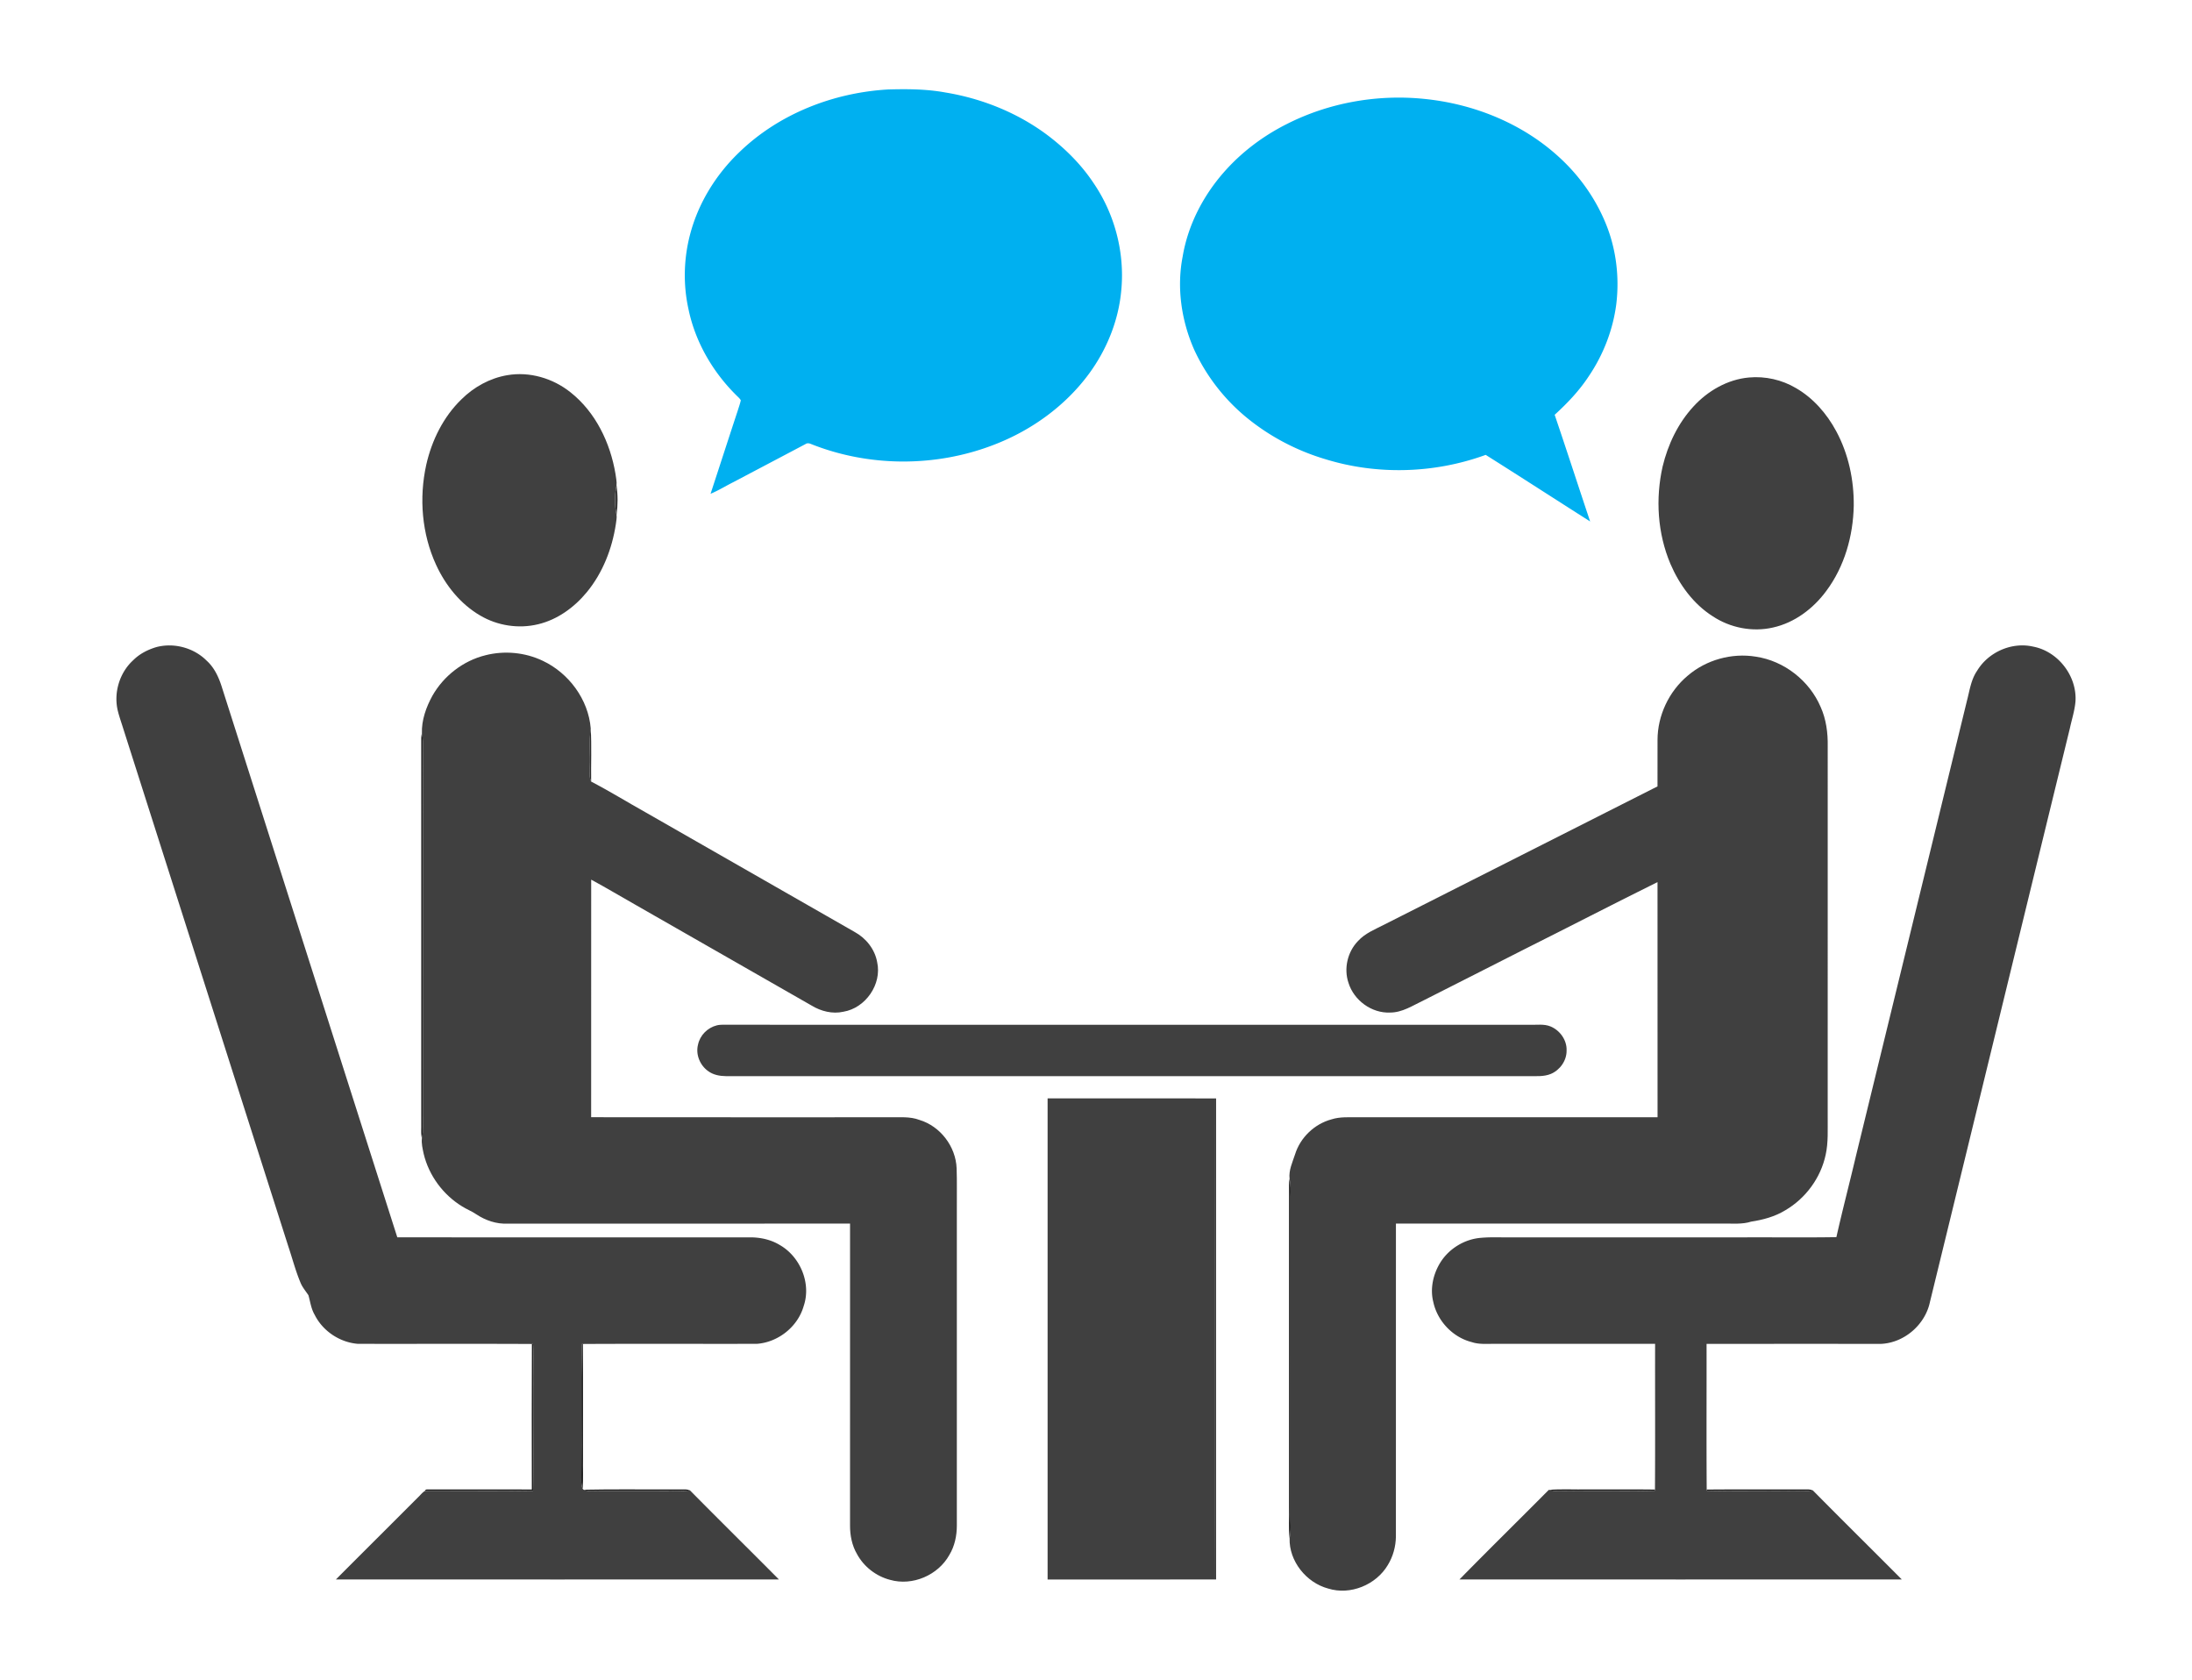
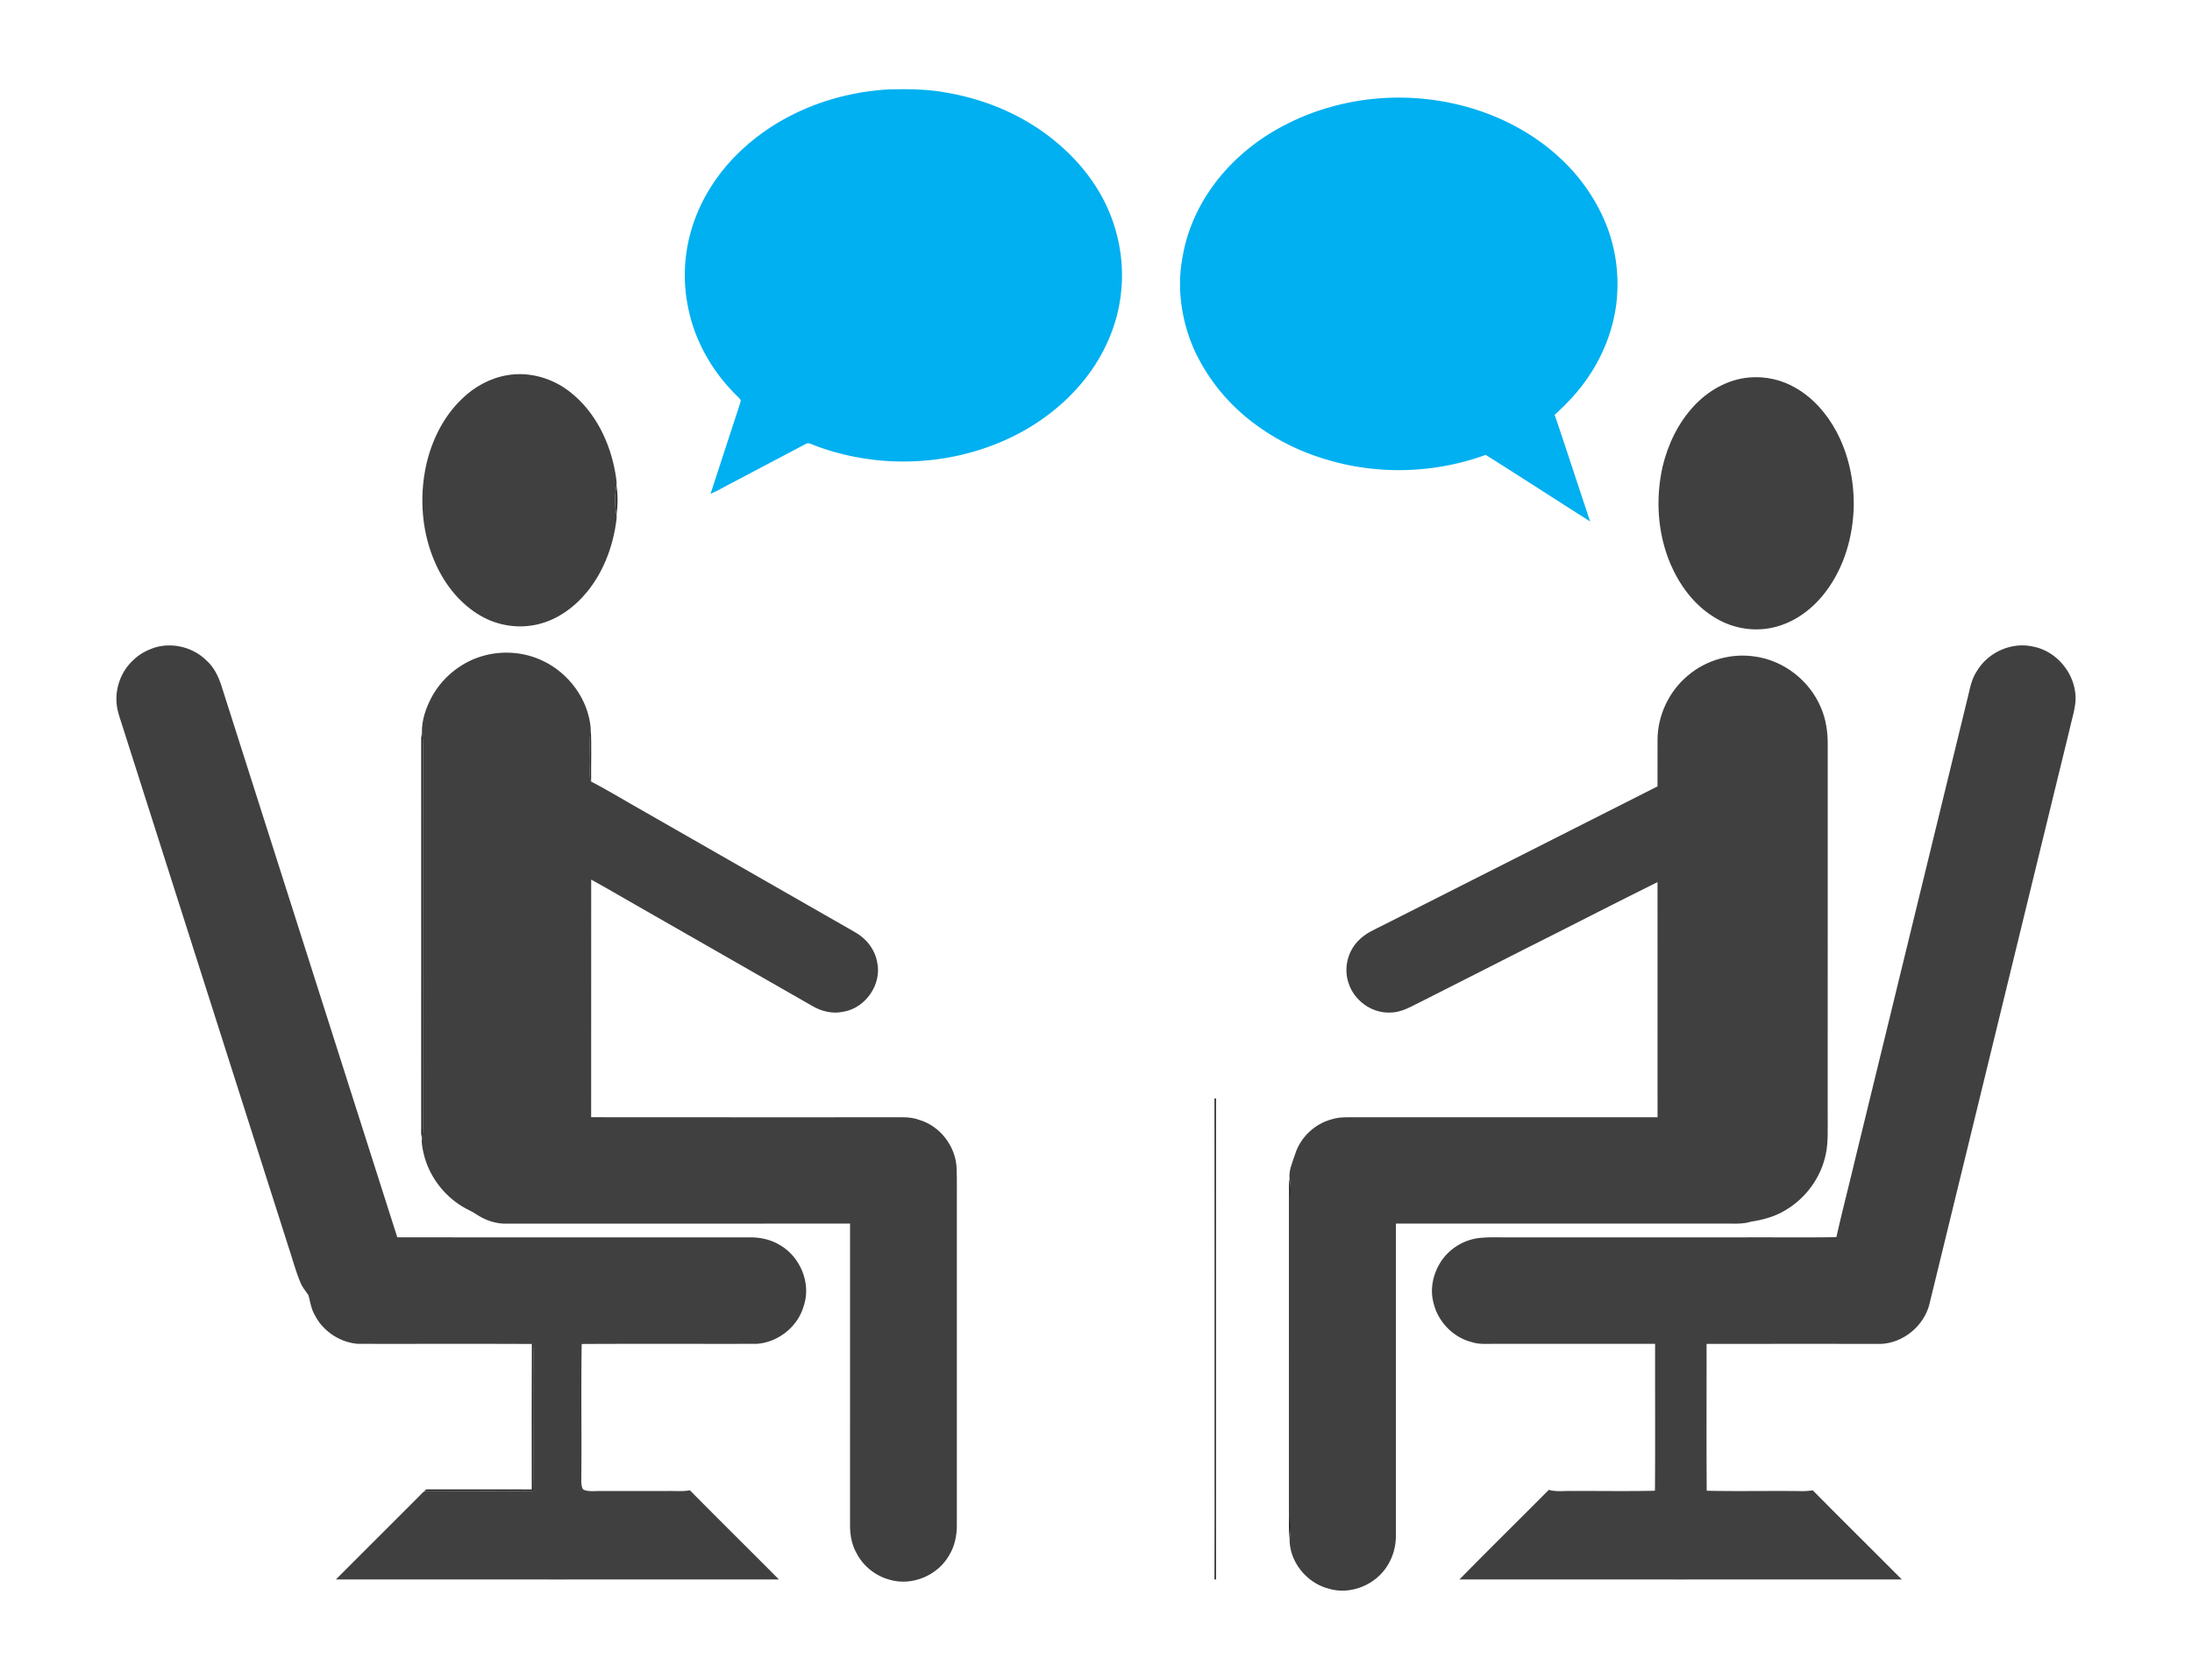
<svg xmlns="http://www.w3.org/2000/svg" viewBox="300.843 28.779 1979.157 1516.727">
  <path fill="#00B0F0" d="M967.945 166.615c35.822-34.936 85.152-54.194 134.77-57.064 17.252-.476 34.615-.41 51.645 2.715 32.41 5.318 63.79 17.75 90.382 37.152 16.865 12.432 32.067 27.38 43.646 44.909 19.202 28.2 28.2 63.202 24.798 97.152-2.493 26.76-12.909 52.532-28.687 74.205-21.507 29.452-52.233 51.59-86.139 64.632-52.565 20.388-112.797 20.233-165.185-.632-1.618-.698-3.446-1.063-4.986.011-21.707 11.48-43.435 22.914-65.153 34.372-6.914 3.446-13.496 7.567-20.631 10.548 8.21-25.02 16.288-50.094 24.554-75.091.93-3.125 2.105-6.183 2.748-9.385a13.282 13.282 0 00-2.006-2.493c-22.449-21.485-39.036-49.463-45.285-80.034-4.798-21.85-4.255-44.875 1.34-66.526 7.302-28.366 23.158-54.205 44.189-74.471zM1462.803 140.72c37.806-19.169 81.186-26.88 123.28-22.714 45.729 4.398 90.726 22.67 124.332 54.382 17.142 16.077 30.959 35.734 39.967 57.462 9.662 23.18 12.81 48.854 9.784 73.729-3.047 23.302-11.811 45.762-25.008 65.163-8.499 12.92-19.224 24.155-30.604 34.549 10.88 32.033 21.285 64.221 32.022 96.31-31.468-20-62.748-40.277-94.294-60.133-46.26 16.864-97.96 18.404-145.019 3.823-26.593-7.945-51.634-21.286-72.864-39.18-19.28-16.333-34.925-36.876-45.44-59.856-11.469-26.15-15.78-55.779-10.272-83.934 4.731-28.144 18.283-54.437 37.02-75.834 15.889-18.182 35.545-32.952 57.096-43.767z" />
  <path fill="#404040" d="M758.792 367.535c20.21-3.513 41.374 2.792 57.263 15.523 22.582 17.906 35.8 45.496 40.499 73.53.377 3.445 1.363 6.925.942 10.415-1.773 8.731-1.862 17.983.044 26.703.388 2.737-.366 5.485-.632 8.21-3.368 22.25-11.844 44.079-26.249 61.552-11.324 13.718-26.493 24.787-44 28.942-17.607 4.255-36.742 1.296-52.321-7.933-17.75-10.383-31.18-27.103-39.712-45.64-12.92-28.034-15.557-60.344-8.93-90.372 4.985-22.06 15.423-43.313 31.81-59.157 11.203-11.114 25.663-19.125 41.286-21.773zM1879.956 369.607c14.714-1.341 29.784 2.038 42.493 9.584 15.634 9.03 27.845 23.136 36.332 38.925 11.047 20.532 16.045 44 15.812 67.225-.532 27.28-8.333 54.925-24.776 76.964-11.712 15.911-28.576 28.687-48.077 33.03-18.56 4.288-38.693.333-54.516-10.172-17.451-11.08-30.072-28.487-38.15-47.268-11.678-27.58-13.606-58.848-7.046-87.945 4.797-19.878 13.861-38.992 27.8-54.116 12.953-14.172 30.793-24.499 50.128-26.227z" />
  <path fill="#393939" d="M857.54 493.706c-1.906-8.72-1.817-17.972-.044-26.703 1.307 8.842 1.263 17.85.044 26.703z" />
  <path fill="#404040" d="M441.496 613.174c15.989-4.465 34.194.322 45.917 12.1 7.213 6.471 11.246 15.646 14.027 24.754 52.72 165.296 105.374 330.615 158.128 495.9 106.737.066 213.473.011 320.221.033 8.72.222 17.53 2.305 25.042 6.859 18.57 10.56 28.643 34.67 21.662 55.114-5.274 18.67-22.97 32.73-42.238 34.15-52.377.12-104.765-.145-157.13.132l-1.075.1c-.654 40.92.077 81.872-.355 122.814-.066 2.66.166 5.385 1.252 7.878.21.2.632.599.831.798 4.599 1.961 9.696 1.086 14.549 1.186 20.676-.067 41.363.022 62.05-.045 6.46-.077 12.975.588 19.38-.631 26.636 26.991 53.65 53.617 80.376 80.52-133.34.023-266.693.023-400.033 0 24.709-24.775 49.518-49.462 74.238-74.216 2.05-1.883 3.712-4.254 6.116-5.673 32.577-.088 65.164.288 97.74-.177.487-32.399.066-64.809.2-97.208-.178-11.756.376-23.523-.222-35.257l-1.064-.089c-52.377-.277-104.776-.011-157.163-.133-16.355-1.307-31.668-11.523-38.992-26.227-3.169-5.396-3.967-11.679-5.596-17.596-2.515-3.845-5.617-7.346-7.29-11.678-4.4-10.516-7.236-21.596-10.87-32.377-49.651-155.7-99.28-311.413-148.92-467.114-1.64-5.363-3.568-10.648-4.942-16.077-4.166-16.377 1.308-34.848 13.84-46.205 5.595-5.596 12.797-9.319 20.32-11.635zM2086.006 634.36c10.15-16.875 31.368-26.227 50.637-21.75 22.515 4.299 39.667 26.659 38.15 49.495-.699 8.166-3.27 16-4.998 23.978-42.205 172.742-84.21 345.53-126.415 518.26-4.31 20.51-23.225 36.864-44.21 37.784-52.488-.033-104.976-.022-157.463-.01.077 43.844-.178 87.7.121 131.545l.111 1.064c28.366.653 56.765-.056 85.141.332a56.896 56.896 0 0010.527-.72c26.615 26.98 53.629 53.607 80.365 80.499-133.13.022-266.249.033-399.368-.012 26.637-27.202 53.861-53.872 80.676-80.908 7.08 2.039 14.482.742 21.717 1.041 24.665-.144 49.363.355 74.017-.232l.1-1.064c.287-43.845.033-87.712.121-131.568-48.388.022-96.775.011-145.152.011-6.848-.088-13.85.632-20.443-1.595-17.186-4.344-31.025-19.059-34.693-36.333-3.003-11.978-.11-24.908 6.26-35.302 7.945-12.886 22.272-21.54 37.386-22.548 9.34-.798 18.736-.177 28.11-.366h208.31c27.968-.133 55.945.266 83.912-.2 5.452-24.32 11.79-48.431 17.507-72.697 33.485-137.175 66.903-274.36 100.355-411.546 2.438-9.23 3.667-19.114 9.219-27.158z" />
  <path fill="#404040" d="M739.102 620.399c17.153-4.388 35.812-2.637 51.812 4.997 23.535 11.092 41.175 34.914 43.302 61.03-1.673 11.557-.31 23.27-.787 34.904.189 4.343-.864 9.063 1.164 13.119 16.897 8.775 33.097 18.814 49.717 28.1 62.715 35.855 125.43 71.711 188.111 107.623 10.36 5.64 18.36 15.645 20.421 27.38 4.41 19.888-10.482 41.351-30.47 44.686-9.873 2.227-20.189-.388-28.71-5.551-52.642-30.105-105.263-60.233-157.906-90.327-13.74-7.734-27.246-15.89-41.13-23.368-.066 71.49.022 142.991-.033 214.493 89.74.133 179.49.022 269.23.055 9.097.155 18.515-.93 27.224 2.404 18.837 5.673 32.754 23.99 33.53 43.613.454 12.21.066 24.443.199 36.664 0 95.302-.011 190.593 0 285.895 0 9.208-1.94 18.582-6.737 26.526-10.127 18.327-33.285 28.322-53.507 22.549-12.565-3.236-23.7-11.823-29.872-23.247-4.566-7.778-6.35-16.897-6.316-25.839.01-90.859 0-181.706.01-272.565-103.046-.011-206.082-.033-309.118.011-10.028.52-19.99-2.859-28.277-8.377-4.034-2.77-8.654-4.52-12.776-7.124-17.186-10.46-30.039-27.823-34.77-47.39-.964-4.655-2.194-9.397-1.629-14.173 1.54-6.737.776-13.65.876-20.476.055-112.665-.067-225.33.066-337.994-.1-2.405-.543-4.776-.93-7.136-.4-11.934 3.833-23.712 9.55-34.061 10.194-17.873 27.745-31.468 47.756-36.421zM1824.665 638.859c16.676-14.327 39.756-20.754 61.451-17.208 25.64 3.778 48.5 21.706 58.626 45.518 4.953 11.058 6.56 23.302 6.35 35.335-.034 111.535 0 223.07-.012 334.615-.11 11.39.654 22.936-1.817 34.16-4.388 20.876-18.072 39.502-36.476 50.228-9.363 5.74-20.1 8.631-30.859 10.26-7.989 2.571-16.41 1.607-24.643 1.762-98.681.011-197.374-.011-296.055.011-.044 94.194-.022 188.388-.022 282.582-.111 8.997-2.593 17.972-7.28 25.662-10.626 17.917-33.817 27.512-53.862 21.252-19.778-5.263-35.412-24.742-34.847-45.352 1.54-7.102.665-14.371.82-21.562.033-95.657 0-191.324.01-286.98.156-5.364.278-10.76-.841-16.023-.93-7.734 2.626-14.958 4.953-22.116 4.676-15.147 17.518-27.446 32.82-31.557 7.778-2.527 16.055-1.84 24.11-1.906 90.117-.022 180.244.044 270.36-.033-.022-70.77.045-141.54-.033-212.3-40.255 19.912-80.133 40.599-120.299 60.688-30.294 15.479-60.698 30.725-91.003 46.15-9.65 4.553-19.08 10.969-30.15 10.936-16.653.764-32.642-10.981-37.562-26.782-4.387-12.875-.92-27.922 8.499-37.695 6.615-7.302 16.033-10.892 24.576-15.324 82.006-41.407 163.923-82.98 245.928-124.388.078-13.939.056-27.889.022-41.828 0-22.116 10.272-43.923 27.236-58.105z" />
  <path fill="#2C2C2C" d="M833.43 721.33c.476-11.635-.887-23.347.786-34.903.886 15.966.144 32.022.377 48.022-2.028-4.056-.975-8.776-1.164-13.12z" />
  <path fill="#222" d="M681.795 690.88c.388 2.361.831 4.732.93 7.137-.132 112.664-.01 225.33-.066 337.994-.1 6.826.665 13.74-.875 20.477-.964-3.801-.488-7.746-.576-11.613 0-116.332.033-232.665-.012-348.997a18.889 18.889 0 01.599-4.997z" />
-   <path fill="#404040" d="M948 954.56c3.845-.975 7.856-.466 11.778-.566 240.82.023 481.63 0 722.438.011 6.15.244 12.576-.92 18.449 1.463 8.61 3.457 15.047 12.41 14.648 21.817.133 9.042-5.95 17.629-14.205 21.097-6.338 2.604-13.319 1.961-20 2.017-241.573.01-483.147-.011-724.72.01-5.673-.066-11.601-1.13-16.222-4.609-7.357-5.23-11.38-15.036-9.075-23.867 1.718-8.41 8.632-15.313 16.909-17.374zM1246.726 1020.476c50.238.056 100.476 0 150.714.023.178 106.37.023 212.742.078 319.113-.055 38.416.11 76.82-.089 115.236-50.227.022-100.465-.034-150.703.022.022-144.798.022-289.596 0-434.394z" />
  <path fill="#222" d="M1397.44 1020.499l1.32.022c-.012 144.764-.012 289.54 0 434.316l-1.33.01c.199-38.415.033-76.82.088-115.235-.055-106.371.1-212.742-.077-319.113z" />
  <path fill="#212121" d="M1465.208 1093.12c1.119 5.262.997 10.658.842 16.021-.011 95.657.022 191.324-.011 286.98-.155 7.192.72 14.46-.82 21.563-1.164-9.34-.222-18.814-.521-28.2V1104.71c.033-3.867-.31-7.79.51-11.59zM781.108 1242.216l1.064.089c.598 11.734.044 23.501.221 35.257-.133 32.4.288 64.81-.2 97.208-32.575.466-65.163.089-97.739.177.588-2.205 3.369-1.108 4.986-1.418 30.527.078 61.064-.033 91.601.056-.033-43.79-.166-87.58.067-131.369z" />
-   <path fill="#222" d="M826.05 1242.316l1.075-.1c.31 34.305.044 68.62.133 102.936-.178 9.275.376 18.593-.31 27.856-1.086-2.493-1.32-5.218-1.253-7.878.432-40.942-.299-81.895.355-122.814z" />
-   <path fill="#212121" d="M827.778 1373.806c29.208-.61 58.45-.055 87.679-.277 2.77.011 5.64-.266 8.3.787-6.405 1.219-12.92.554-19.38.631-20.687.067-41.374-.022-62.05.045-4.853-.1-9.95.775-14.549-1.186zM1699.28 1373.917c11.634-.831 23.346-.144 35.014-.366 20.266.078 40.542-.155 60.82.111l-.1 1.064c-24.654.587-49.352.088-74.017.232-7.235-.299-14.637.998-21.717-1.041zM1841.828 1373.662c29.153-.266 58.316-.011 87.48-.133 2.759.022 5.628-.277 8.299.809-3.49.565-7.014.809-10.526.72-28.377-.388-56.776.321-85.142-.332l-.11-1.064z" />
</svg>